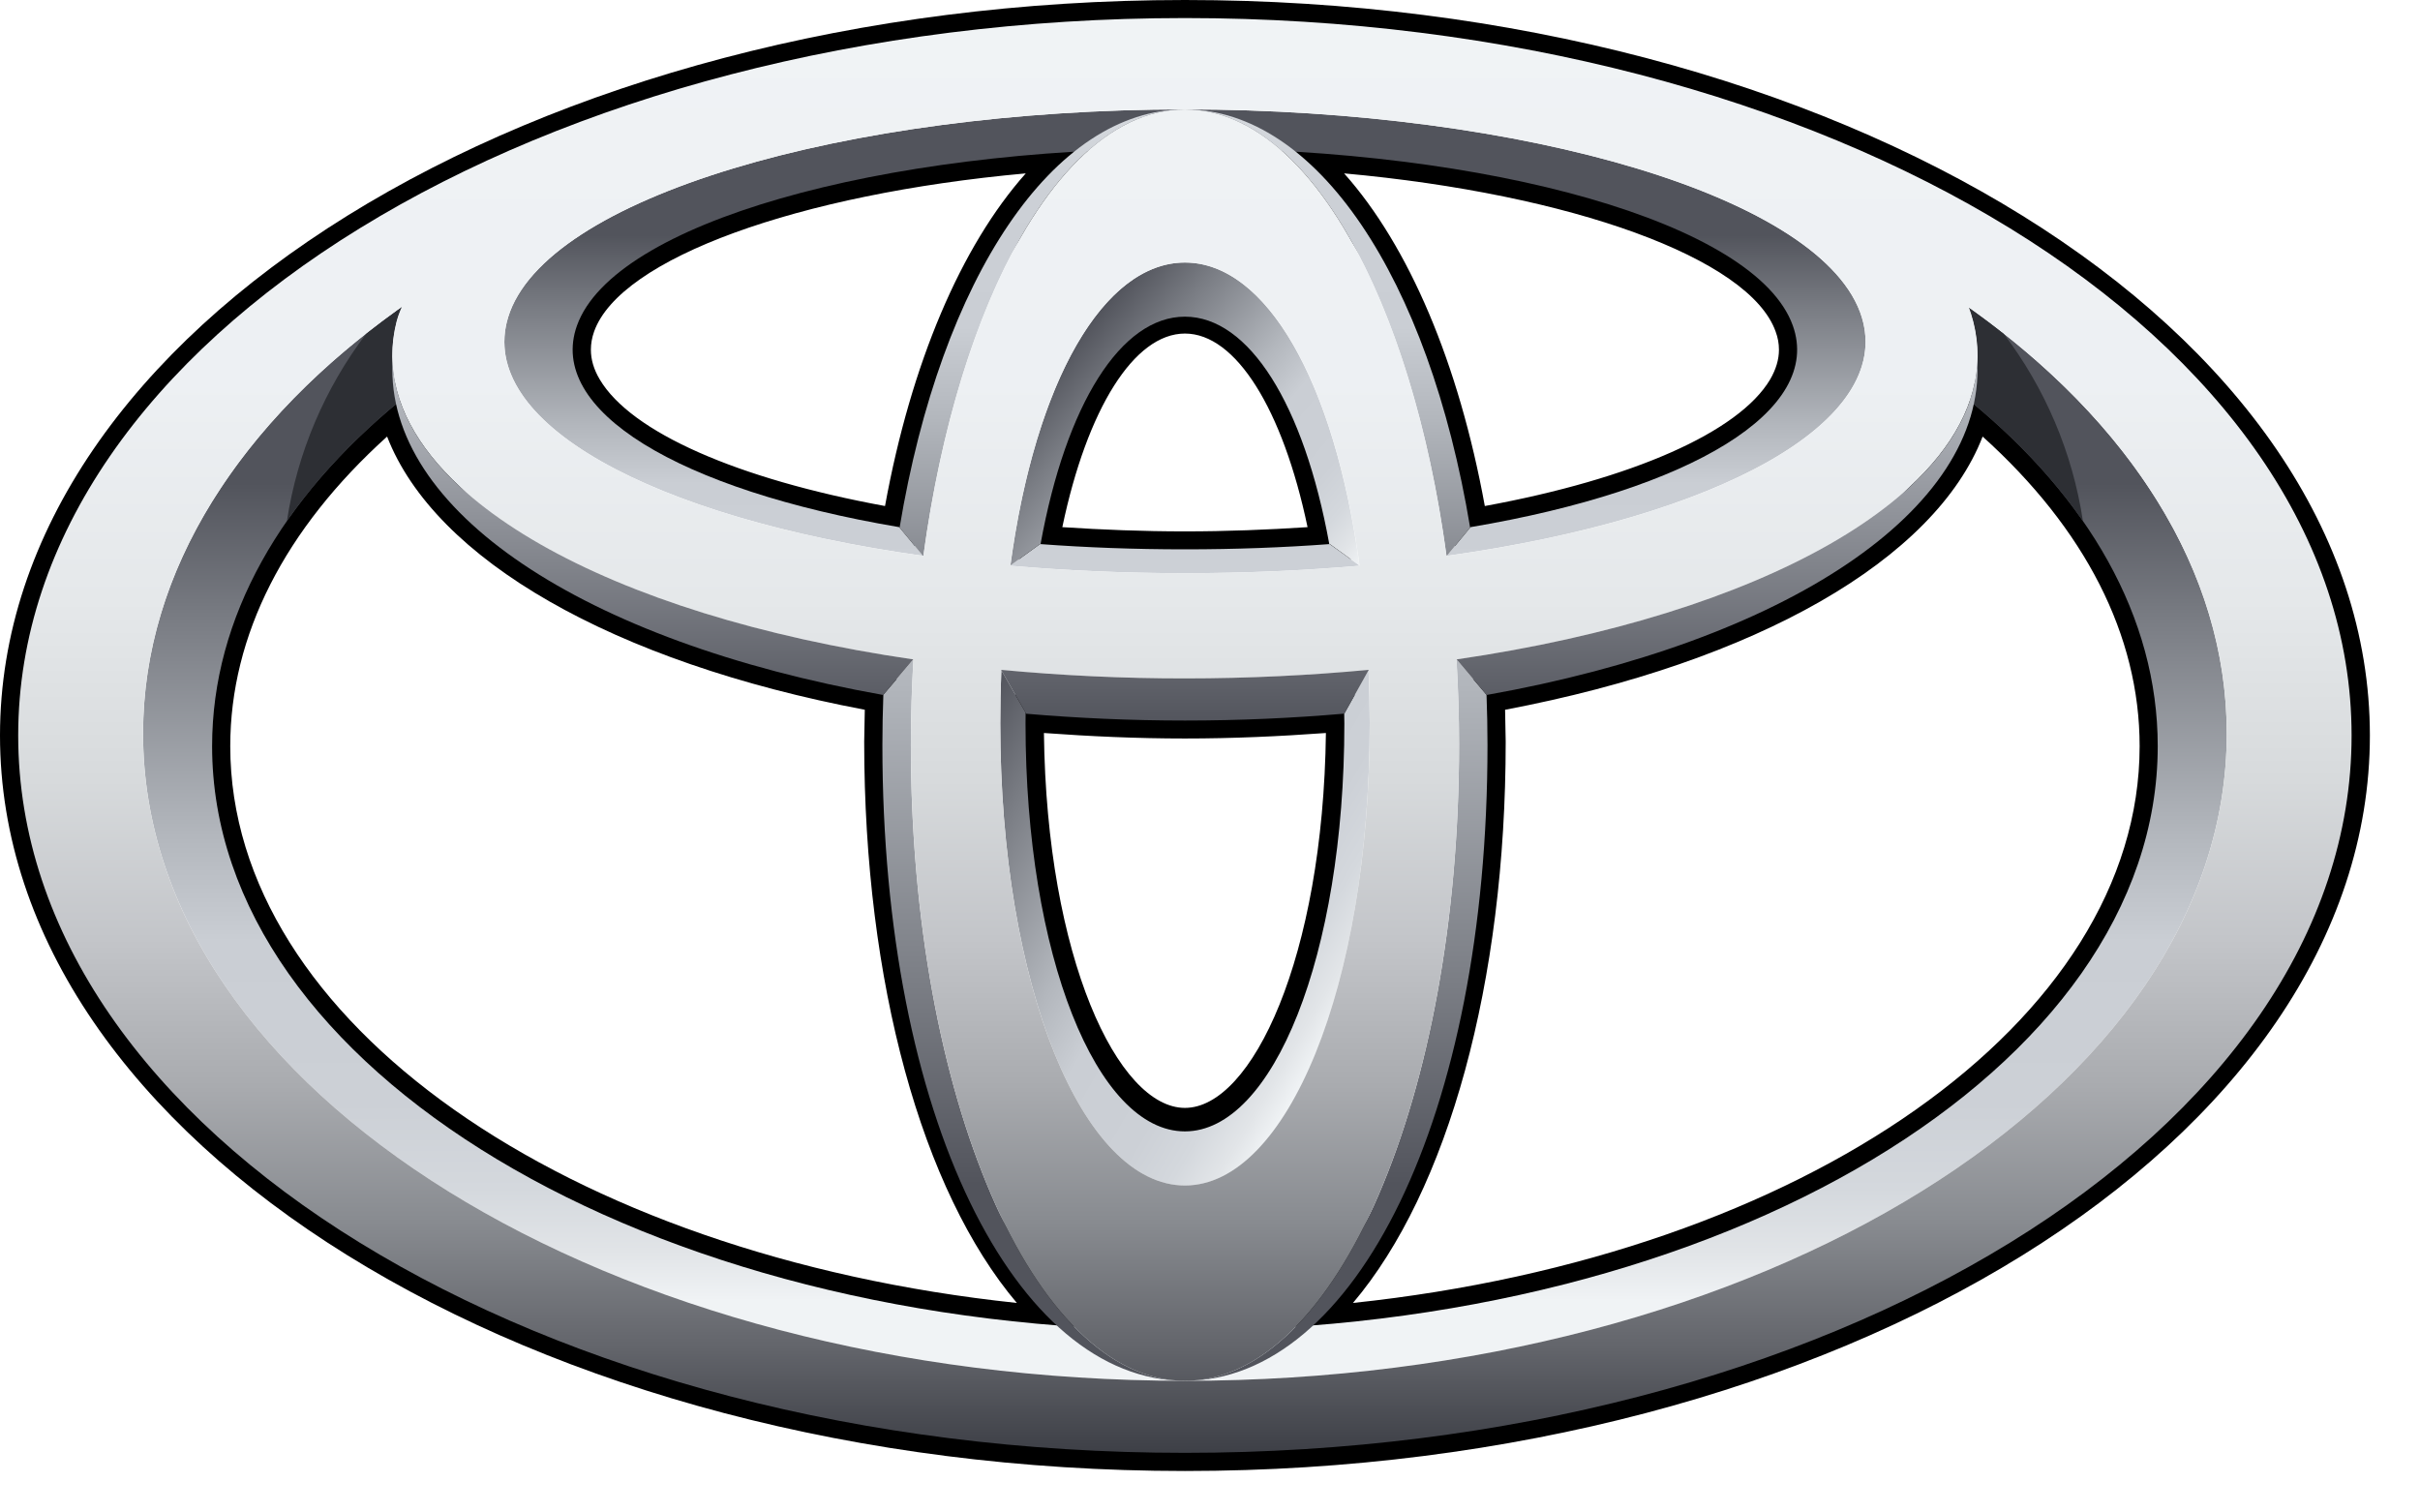
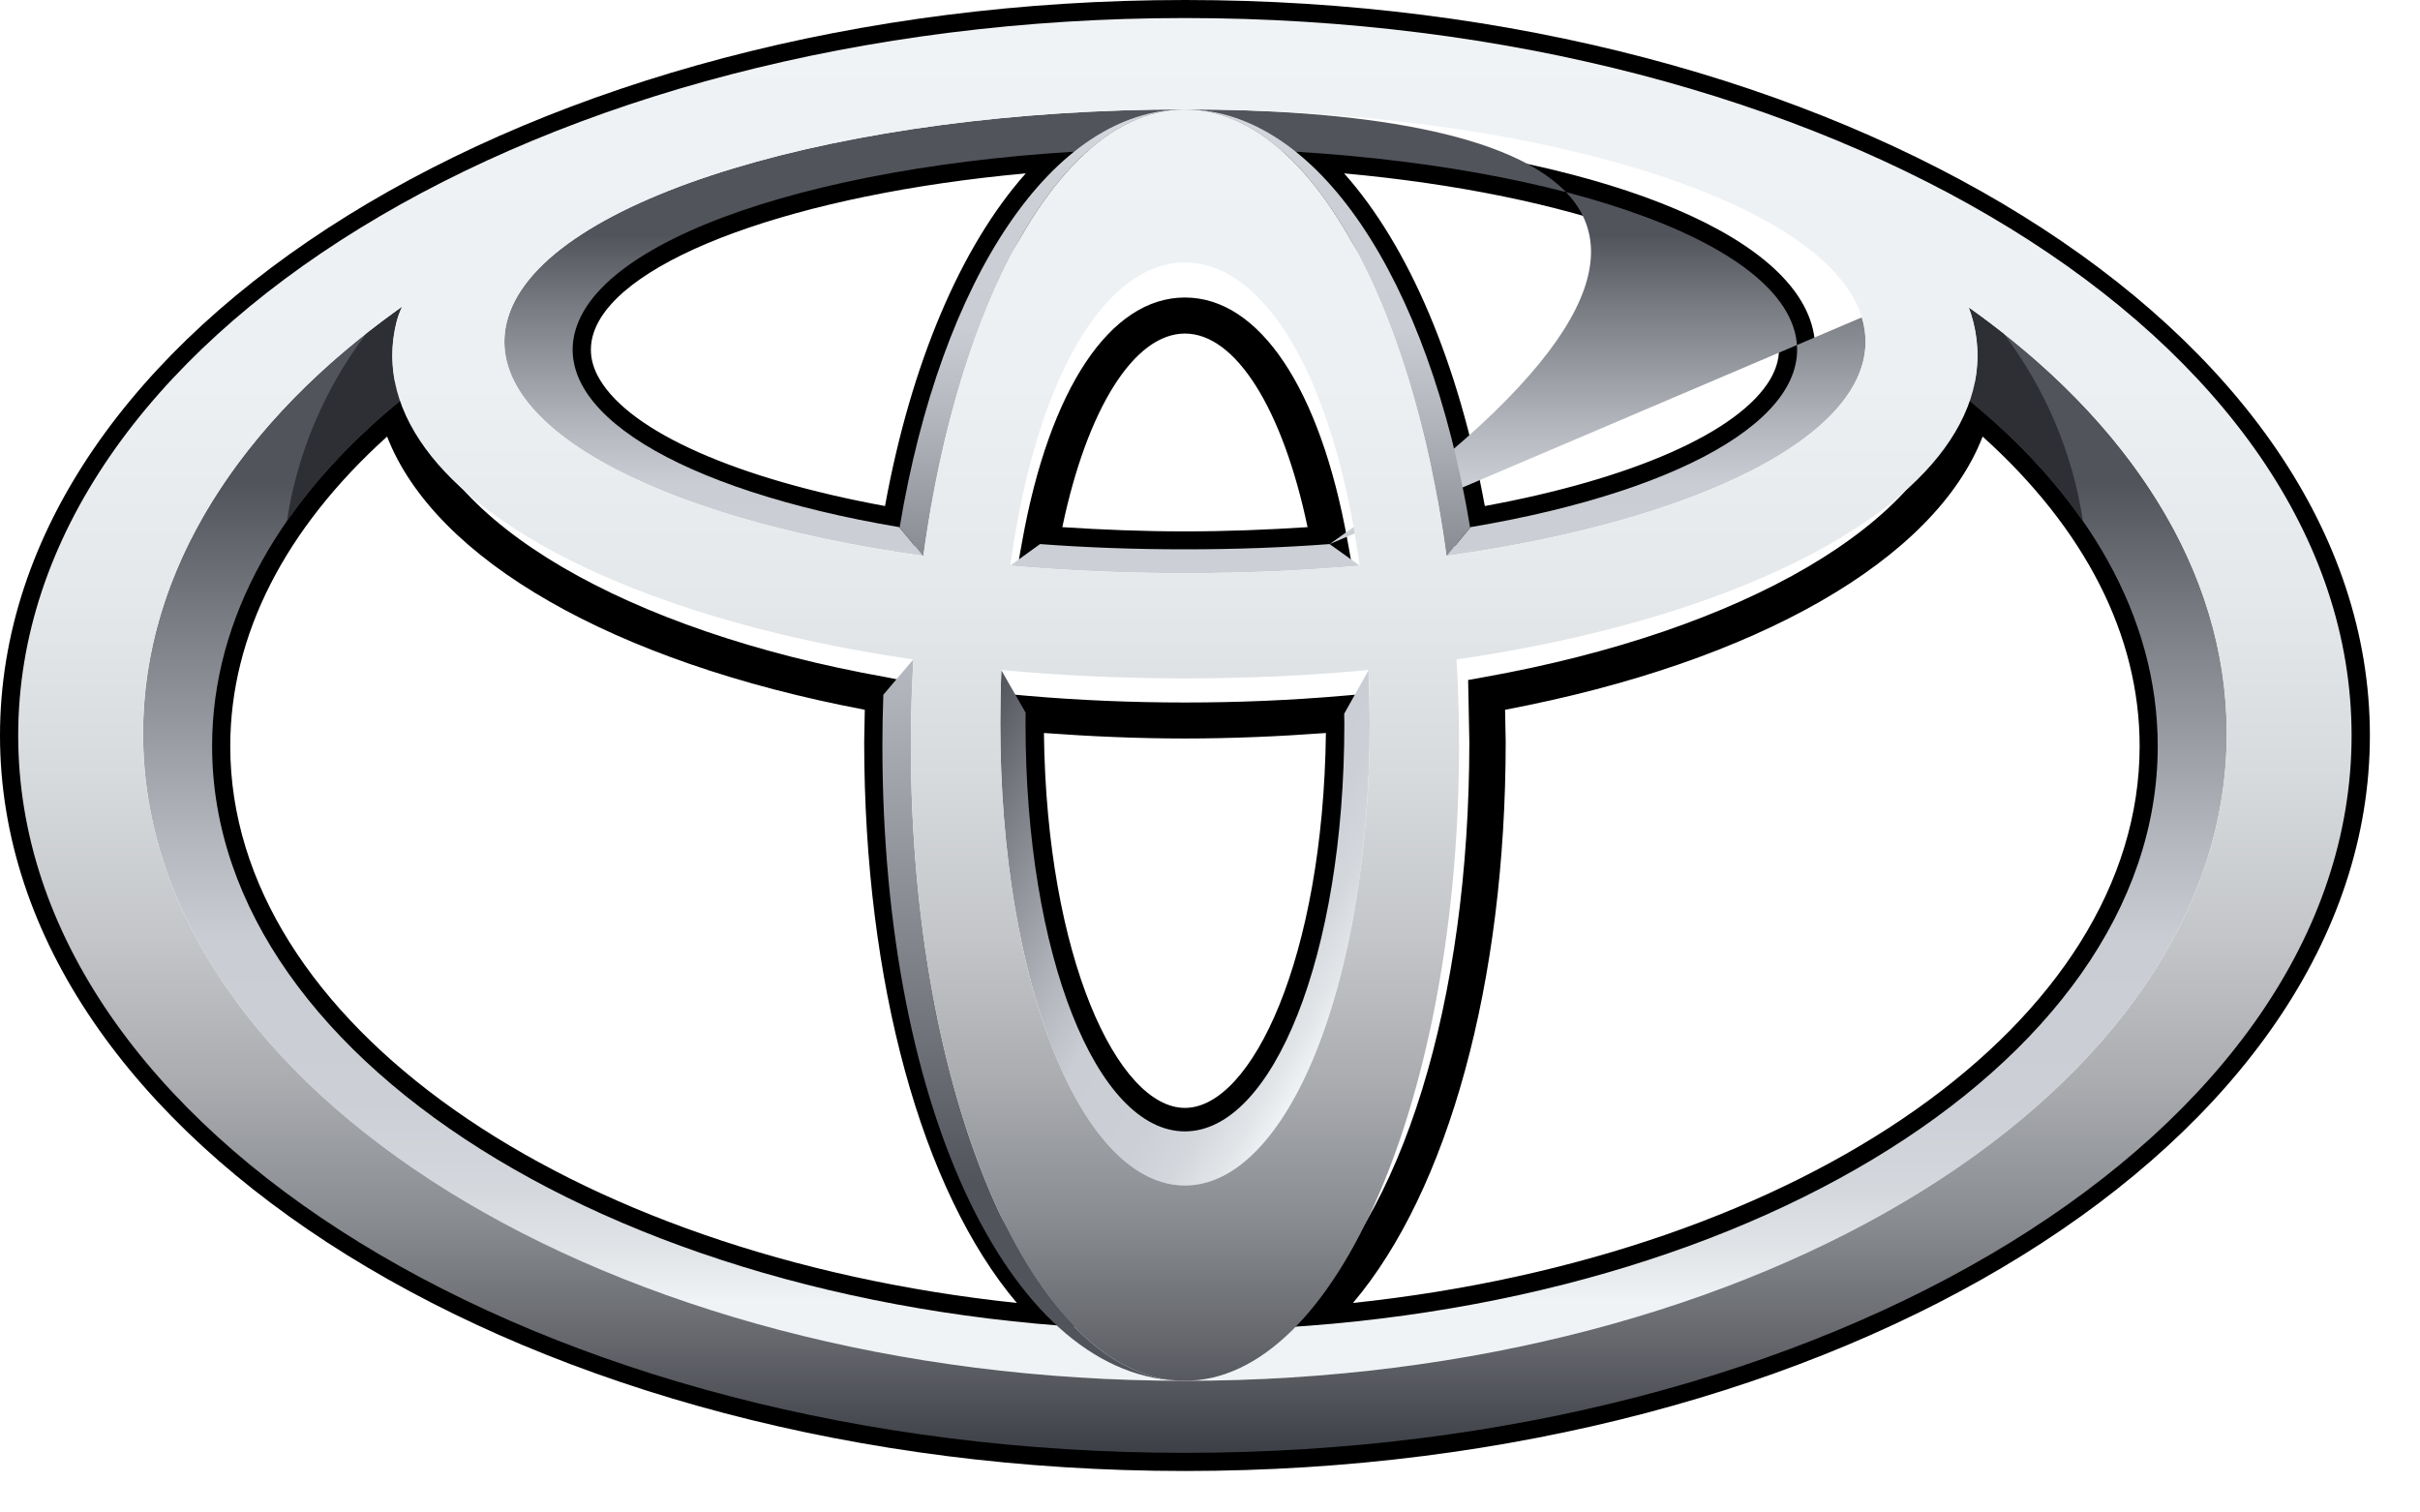
<svg xmlns="http://www.w3.org/2000/svg" width="48" height="30" viewBox="0 0 48 30" fill="none">
  <path d="M0 14.588C0 22.632 10.544 29.177 23.503 29.177C36.462 29.177 47.006 22.632 47.006 14.588C47.005 6.544 36.462 0 23.503 0C10.543 0 0 6.544 0 14.588ZM0.721 14.588C0.721 6.94 10.941 0.717 23.503 0.717C36.065 0.717 46.284 6.94 46.284 14.588C46.284 22.238 36.065 28.461 23.503 28.461C10.941 28.461 0.721 22.239 0.721 14.588V14.588Z" fill="black" />
  <path d="M21.282 2.652C15.781 2.985 11.786 4.431 11.105 6.337C11.035 6.529 11 6.731 10.999 6.935C10.999 7.257 11.091 7.578 11.272 7.885C12.036 9.176 14.406 10.24 17.778 10.81L18.135 10.868L18.195 10.515C18.748 7.165 19.963 4.531 21.53 3.287L22.417 2.582L21.282 2.652ZM11.895 7.525C11.777 7.326 11.72 7.131 11.72 6.938C11.72 6.816 11.741 6.697 11.784 6.576C12.304 5.121 15.835 3.849 20.346 3.439C19.06 4.883 18.07 7.21 17.554 10.037C14.623 9.499 12.515 8.573 11.895 7.525V7.525ZM20.276 10.729L20.206 11.118L20.604 11.148C21.547 11.218 22.523 11.256 23.502 11.256C24.482 11.256 25.458 11.218 26.402 11.148L26.799 11.118L26.728 10.729C26.186 7.706 24.979 5.901 23.502 5.901C22.025 5.901 20.819 7.706 20.276 10.729ZM23.503 6.616C24.512 6.616 25.444 8.116 25.935 10.456C25.137 10.508 24.323 10.54 23.502 10.54C22.681 10.54 21.868 10.508 21.071 10.456C21.56 8.116 22.493 6.616 23.503 6.616ZM25.475 3.288C27.041 4.531 28.257 7.166 28.81 10.515L28.869 10.869L29.226 10.811C32.6 10.24 34.971 9.176 35.731 7.886C36.027 7.39 36.084 6.854 35.901 6.337C35.22 4.432 31.224 2.986 25.724 2.652L24.59 2.582L25.475 3.288ZM26.66 3.439C31.17 3.849 34.701 5.123 35.219 6.576C35.264 6.697 35.285 6.816 35.285 6.938C35.285 7.131 35.226 7.326 35.111 7.525C34.49 8.572 32.381 9.499 29.451 10.037C28.935 7.21 27.947 4.883 26.66 3.439ZM7.624 7.741C5.152 9.795 3.845 12.236 3.845 14.8C3.845 20.831 11.26 25.93 21.09 26.656L22.189 26.738L21.352 26.03C19.199 24.202 17.861 19.865 17.861 14.711L17.884 13.493L17.582 13.433C12.411 12.513 8.732 10.356 8.209 7.941L8.083 7.361L7.624 7.741V7.741ZM4.567 14.8C4.567 12.601 5.649 10.491 7.678 8.659C8.624 11.099 12.158 13.132 17.153 14.078C17.146 14.358 17.141 14.711 17.141 14.711C17.141 19.49 18.284 23.617 20.169 25.844C11.212 24.896 4.567 20.254 4.567 14.8V14.8ZM19.982 14.155L19.98 14.285C19.98 19.076 21.494 22.69 23.503 22.69C25.51 22.69 27.024 19.076 27.024 14.285L27.019 13.768L26.632 13.801C25.611 13.89 24.559 13.934 23.503 13.934C22.447 13.934 21.393 13.89 20.375 13.801L19.986 13.766L19.982 14.155ZM26.299 14.539C26.244 18.997 24.829 21.975 23.503 21.975C22.175 21.975 20.759 18.997 20.706 14.539C21.623 14.606 22.56 14.648 23.503 14.648C24.447 14.648 25.38 14.606 26.299 14.539ZM38.795 7.941C38.272 10.356 34.592 12.513 29.423 13.433L29.12 13.488L29.144 14.711C29.144 19.865 27.806 24.202 25.653 26.029L24.817 26.738L25.913 26.656C35.745 25.93 43.16 20.831 43.16 14.8C43.16 12.236 41.852 9.795 39.379 7.741L38.922 7.361L38.795 7.941ZM39.325 8.659C41.357 10.491 42.439 12.601 42.439 14.8C42.439 20.254 35.795 24.896 26.836 25.844C28.722 23.617 29.865 19.49 29.865 14.711C29.865 14.711 29.858 14.357 29.853 14.078C34.846 13.132 38.38 11.099 39.325 8.659V8.659Z" fill="black" />
  <path d="M39.051 6.099C39.084 6.19 39.114 6.283 39.138 6.376C39.274 6.912 39.246 7.438 39.07 7.951C41.415 9.87 42.798 12.236 42.798 14.8C42.798 21.2 34.159 26.389 23.503 26.389C12.846 26.389 4.207 21.2 4.207 14.8C4.207 12.238 5.591 9.87 7.934 7.951C7.759 7.438 7.731 6.912 7.867 6.376C7.895 6.274 7.933 6.175 7.979 6.081C4.779 8.342 2.838 11.307 2.838 14.553C2.838 21.642 12.089 27.388 23.502 27.388C34.914 27.388 44.167 21.642 44.167 14.553C44.167 11.314 42.234 8.356 39.051 6.099V6.099Z" fill="url(#paint0_linear_7_156)" />
-   <path d="M26.373 10.792C25.463 10.86 24.503 10.896 23.502 10.896C22.502 10.896 21.543 10.86 20.632 10.792H20.629L20.034 11.221C21.132 11.316 22.291 11.369 23.502 11.369C24.714 11.369 25.873 11.316 26.972 11.221L26.373 10.792ZM36.929 6.295C36.203 3.917 30.224 2.17 23.503 2.17C16.783 2.17 10.803 3.917 10.078 6.295C9.448 8.358 12.885 10.268 18.308 11.025L17.837 10.456C13.45 9.715 10.843 8.136 11.444 6.458C12.173 4.419 17.468 2.943 23.502 2.943C29.536 2.943 34.832 4.42 35.56 6.458C36.161 8.137 33.555 9.716 29.167 10.456L28.698 11.025C34.118 10.268 37.558 8.358 36.929 6.295Z" fill="url(#paint1_linear_7_156)" />
-   <path d="M20.639 10.792C21.143 8.016 22.235 6.281 23.502 6.281C24.77 6.281 25.862 8.016 26.366 10.792H26.377L26.965 11.216C26.468 7.55 25.106 5.207 23.503 5.207C21.899 5.207 20.537 7.55 20.041 11.216L20.629 10.792H20.639Z" fill="url(#paint2_linear_7_156)" />
+   <path d="M26.373 10.792C25.463 10.86 24.503 10.896 23.502 10.896C22.502 10.896 21.543 10.86 20.632 10.792H20.629L20.034 11.221C21.132 11.316 22.291 11.369 23.502 11.369C24.714 11.369 25.873 11.316 26.972 11.221L26.373 10.792ZC36.203 3.917 30.224 2.17 23.503 2.17C16.783 2.17 10.803 3.917 10.078 6.295C9.448 8.358 12.885 10.268 18.308 11.025L17.837 10.456C13.45 9.715 10.843 8.136 11.444 6.458C12.173 4.419 17.468 2.943 23.502 2.943C29.536 2.943 34.832 4.42 35.56 6.458C36.161 8.137 33.555 9.716 29.167 10.456L28.698 11.025C34.118 10.268 37.558 8.358 36.929 6.295Z" fill="url(#paint1_linear_7_156)" />
  <path d="M27.144 13.293L26.662 14.157C26.662 14.22 26.665 14.285 26.665 14.351C26.665 18.952 25.247 22.441 23.502 22.441C21.756 22.441 20.341 18.952 20.341 14.351C20.341 14.278 20.342 14.206 20.343 14.136L19.861 13.293C19.847 13.644 19.84 13.995 19.84 14.346C19.84 19.563 21.48 23.515 23.503 23.515C25.526 23.515 27.168 19.563 27.168 14.346C27.167 13.995 27.159 13.644 27.144 13.293V13.293Z" fill="url(#paint3_linear_7_156)" />
  <path d="M18.315 11.027C19.009 5.932 21.069 2.17 23.503 2.17C20.893 2.17 18.669 5.503 17.843 10.466L18.308 11.027H18.315Z" fill="url(#paint4_linear_7_156)" />
  <path d="M28.691 11.027H28.696L29.16 10.466C28.337 5.503 26.111 2.17 23.503 2.17C25.937 2.17 27.998 5.932 28.691 11.027Z" fill="url(#paint5_linear_7_156)" />
-   <path d="M29.485 13.782L28.893 13.081H28.888C28.921 13.638 28.94 14.204 28.94 14.779C28.94 21.742 26.505 27.388 23.503 27.388C26.869 27.388 29.504 22.152 29.504 14.779C29.504 14.441 29.497 14.11 29.485 13.782V13.782Z" fill="url(#paint6_linear_7_156)" />
  <path d="M18.067 14.779C18.067 14.204 18.086 13.638 18.118 13.081H18.114L17.521 13.78C17.509 14.113 17.502 14.446 17.502 14.779C17.502 22.152 20.138 27.388 23.503 27.388C20.502 27.388 18.067 21.743 18.067 14.779V14.779Z" fill="url(#paint7_linear_7_156)" />
  <path d="M39.07 7.951C39.967 8.685 40.723 9.485 41.314 10.335C41.11 8.983 40.567 7.703 39.737 6.612C39.513 6.435 39.284 6.264 39.05 6.1C39.084 6.191 39.114 6.283 39.138 6.376C39.274 6.912 39.246 7.438 39.07 7.951ZM7.934 7.951C7.759 7.438 7.731 6.912 7.867 6.376C7.895 6.274 7.933 6.175 7.979 6.081C7.739 6.253 7.502 6.43 7.269 6.612C6.439 7.704 5.897 8.984 5.691 10.335C6.282 9.485 7.037 8.684 7.934 7.951Z" fill="#2D2F34" />
  <path d="M0.361 14.588C0.361 6.73 10.721 0.358 23.503 0.358C36.283 0.358 46.643 6.73 46.643 14.588C46.643 22.448 36.283 28.817 23.503 28.817C10.721 28.817 0.361 22.448 0.361 14.588V14.588ZM23.503 27.388C34.914 27.388 44.167 21.642 44.167 14.553C44.167 7.464 34.914 1.716 23.503 1.716C12.089 1.716 2.838 7.464 2.838 14.553C2.838 21.642 12.089 27.388 23.503 27.388Z" fill="url(#paint8_linear_7_156)" />
  <path d="M18.067 14.779C18.067 7.888 20.502 2.17 23.503 2.17C26.505 2.17 28.94 7.888 28.94 14.779C28.94 21.743 26.505 27.388 23.503 27.388C20.5 27.388 18.067 21.743 18.067 14.779V14.779ZM23.503 23.514C25.526 23.514 27.168 19.563 27.168 14.348C27.168 8.936 25.526 5.207 23.503 5.207C21.479 5.207 19.84 8.936 19.84 14.348C19.84 19.563 21.479 23.514 23.503 23.514V23.514Z" fill="url(#paint9_linear_7_156)" />
  <path d="M7.867 6.376C8.464 4.033 15.677 0.624 23.503 0.624C31.328 0.624 38.293 3.06 39.138 6.376C40.084 10.093 33.133 13.456 23.503 13.456C13.871 13.456 6.92 10.093 7.867 6.376V6.376ZM23.503 2.17C16.783 2.17 10.803 3.917 10.078 6.295C9.265 8.959 15.233 11.369 23.503 11.369C31.774 11.369 37.741 8.959 36.929 6.295C36.203 3.916 30.224 2.17 23.503 2.17V2.17Z" fill="url(#paint10_linear_7_156)" />
-   <path d="M19.854 13.286L19.858 13.289L20.354 14.157C21.365 14.243 22.416 14.292 23.503 14.292C24.595 14.292 25.648 14.243 26.665 14.155L27.148 13.289L27.151 13.286C25.989 13.395 24.771 13.456 23.503 13.456C22.285 13.457 21.067 13.4 19.854 13.286V13.286ZM39.22 7.18C39.096 9.837 34.978 12.192 28.891 13.079L28.893 13.081L29.487 13.785C35.443 12.723 39.361 10.114 39.22 7.18V7.18ZM7.786 7.18C7.645 10.117 11.563 12.723 17.518 13.785L18.113 13.081L18.114 13.079C12.026 12.192 7.911 9.837 7.786 7.18V7.18Z" fill="url(#paint11_linear_7_156)" />
  <defs>
    <linearGradient id="paint0_linear_7_156" x1="23.502" y1="25.803" x2="23.502" y2="9.588" gradientUnits="userSpaceOnUse">
      <stop stop-color="#F0F3F5" />
      <stop offset="0.056" stop-color="#E2E5E8" />
      <stop offset="0.138" stop-color="#D4D8DD" />
      <stop offset="0.242" stop-color="#CCD0D6" />
      <stop offset="0.44" stop-color="#CACED4" />
      <stop offset="0.568" stop-color="#B3B7BD" />
      <stop offset="0.835" stop-color="#797C83" />
      <stop offset="1" stop-color="#52545C" />
    </linearGradient>
    <linearGradient id="paint1_linear_7_156" x1="23.503" y1="13.448" x2="23.503" y2="4.661" gradientUnits="userSpaceOnUse">
      <stop stop-color="#F0F3F5" />
      <stop offset="0.056" stop-color="#E2E5E8" />
      <stop offset="0.138" stop-color="#D4D8DD" />
      <stop offset="0.242" stop-color="#CCD0D6" />
      <stop offset="0.44" stop-color="#CACED4" />
      <stop offset="0.568" stop-color="#B3B7BD" />
      <stop offset="0.835" stop-color="#797C83" />
      <stop offset="1" stop-color="#52545C" />
    </linearGradient>
    <linearGradient id="paint2_linear_7_156" x1="26.443" y1="11.833" x2="20.95" y2="7.186" gradientUnits="userSpaceOnUse">
      <stop stop-color="#F0F3F5" />
      <stop offset="0.056" stop-color="#E2E5E8" />
      <stop offset="0.138" stop-color="#D4D8DD" />
      <stop offset="0.242" stop-color="#CCD0D6" />
      <stop offset="0.44" stop-color="#CACED4" />
      <stop offset="0.568" stop-color="#B3B7BD" />
      <stop offset="0.835" stop-color="#797C83" />
      <stop offset="1" stop-color="#52545C" />
    </linearGradient>
    <linearGradient id="paint3_linear_7_156" x1="27.006" y1="19.491" x2="18.974" y2="14.817" gradientUnits="userSpaceOnUse">
      <stop stop-color="#F0F3F5" />
      <stop offset="0.056" stop-color="#E2E5E8" />
      <stop offset="0.138" stop-color="#D4D8DD" />
      <stop offset="0.242" stop-color="#CCD0D6" />
      <stop offset="0.44" stop-color="#CACED4" />
      <stop offset="0.568" stop-color="#B3B7BD" />
      <stop offset="0.835" stop-color="#797C83" />
      <stop offset="1" stop-color="#52545C" />
    </linearGradient>
    <linearGradient id="paint4_linear_7_156" x1="20.673" y1="0.357" x2="20.673" y2="14.293" gradientUnits="userSpaceOnUse">
      <stop stop-color="#F0F3F5" />
      <stop offset="0.056" stop-color="#E2E5E8" />
      <stop offset="0.138" stop-color="#D4D8DD" />
      <stop offset="0.242" stop-color="#CCD0D6" />
      <stop offset="0.44" stop-color="#CACED4" />
      <stop offset="0.568" stop-color="#B3B7BD" />
      <stop offset="0.835" stop-color="#797C83" />
      <stop offset="1" stop-color="#52545C" />
    </linearGradient>
    <linearGradient id="paint5_linear_7_156" x1="26.332" y1="0.357" x2="26.332" y2="14.293" gradientUnits="userSpaceOnUse">
      <stop stop-color="#F0F3F5" />
      <stop offset="0.056" stop-color="#E2E5E8" />
      <stop offset="0.138" stop-color="#D4D8DD" />
      <stop offset="0.242" stop-color="#CCD0D6" />
      <stop offset="0.44" stop-color="#CACED4" />
      <stop offset="0.568" stop-color="#B3B7BD" />
      <stop offset="0.835" stop-color="#797C83" />
      <stop offset="1" stop-color="#52545C" />
    </linearGradient>
    <linearGradient id="paint6_linear_7_156" x1="26.503" y1="0.24" x2="26.503" y2="23.498" gradientUnits="userSpaceOnUse">
      <stop stop-color="#F0F3F5" />
      <stop offset="0.056" stop-color="#E2E5E8" />
      <stop offset="0.138" stop-color="#D4D8DD" />
      <stop offset="0.242" stop-color="#CCD0D6" />
      <stop offset="0.44" stop-color="#CACED4" />
      <stop offset="0.568" stop-color="#B3B7BD" />
      <stop offset="0.835" stop-color="#797C83" />
      <stop offset="1" stop-color="#52545C" />
    </linearGradient>
    <linearGradient id="paint7_linear_7_156" x1="20.502" y1="0.24" x2="20.502" y2="23.498" gradientUnits="userSpaceOnUse">
      <stop stop-color="#F0F3F5" />
      <stop offset="0.056" stop-color="#E2E5E8" />
      <stop offset="0.138" stop-color="#D4D8DD" />
      <stop offset="0.242" stop-color="#CCD0D6" />
      <stop offset="0.44" stop-color="#CACED4" />
      <stop offset="0.568" stop-color="#B3B7BD" />
      <stop offset="0.835" stop-color="#797C83" />
      <stop offset="1" stop-color="#52545C" />
    </linearGradient>
    <linearGradient id="paint8_linear_7_156" x1="23.502" y1="0.358" x2="23.502" y2="28.817" gradientUnits="userSpaceOnUse">
      <stop stop-color="#F0F3F5" />
      <stop offset="0.253" stop-color="#EDF0F3" />
      <stop offset="0.406" stop-color="#E5E8EA" />
      <stop offset="0.531" stop-color="#D7DADC" />
      <stop offset="0.642" stop-color="#C3C5C9" />
      <stop offset="0.744" stop-color="#A9ABAF" />
      <stop offset="0.839" stop-color="#888B90" />
      <stop offset="0.926" stop-color="#63656B" />
      <stop offset="1" stop-color="#3D3F46" />
    </linearGradient>
    <linearGradient id="paint9_linear_7_156" x1="23.503" y1="0.357" x2="23.503" y2="28.818" gradientUnits="userSpaceOnUse">
      <stop stop-color="#F0F3F5" />
      <stop offset="0.253" stop-color="#EDF0F3" />
      <stop offset="0.406" stop-color="#E5E8EA" />
      <stop offset="0.531" stop-color="#D7DADC" />
      <stop offset="0.642" stop-color="#C3C5C9" />
      <stop offset="0.744" stop-color="#A9ABAF" />
      <stop offset="0.839" stop-color="#888B90" />
      <stop offset="0.926" stop-color="#63656B" />
      <stop offset="1" stop-color="#3D3F46" />
    </linearGradient>
    <linearGradient id="paint10_linear_7_156" x1="23.503" y1="0.36" x2="23.503" y2="28.82" gradientUnits="userSpaceOnUse">
      <stop stop-color="#F0F3F5" />
      <stop offset="0.253" stop-color="#EDF0F3" />
      <stop offset="0.406" stop-color="#E5E8EA" />
      <stop offset="0.531" stop-color="#D7DADC" />
      <stop offset="0.642" stop-color="#C3C5C9" />
      <stop offset="0.744" stop-color="#A9ABAF" />
      <stop offset="0.839" stop-color="#888B90" />
      <stop offset="0.926" stop-color="#63656B" />
      <stop offset="1" stop-color="#3D3F46" />
    </linearGradient>
    <linearGradient id="paint11_linear_7_156" x1="23.503" y1="6.261" x2="23.503" y2="14.372" gradientUnits="userSpaceOnUse">
      <stop stop-color="#CACED4" />
      <stop offset="1" stop-color="#52545C" />
    </linearGradient>
  </defs>
</svg>